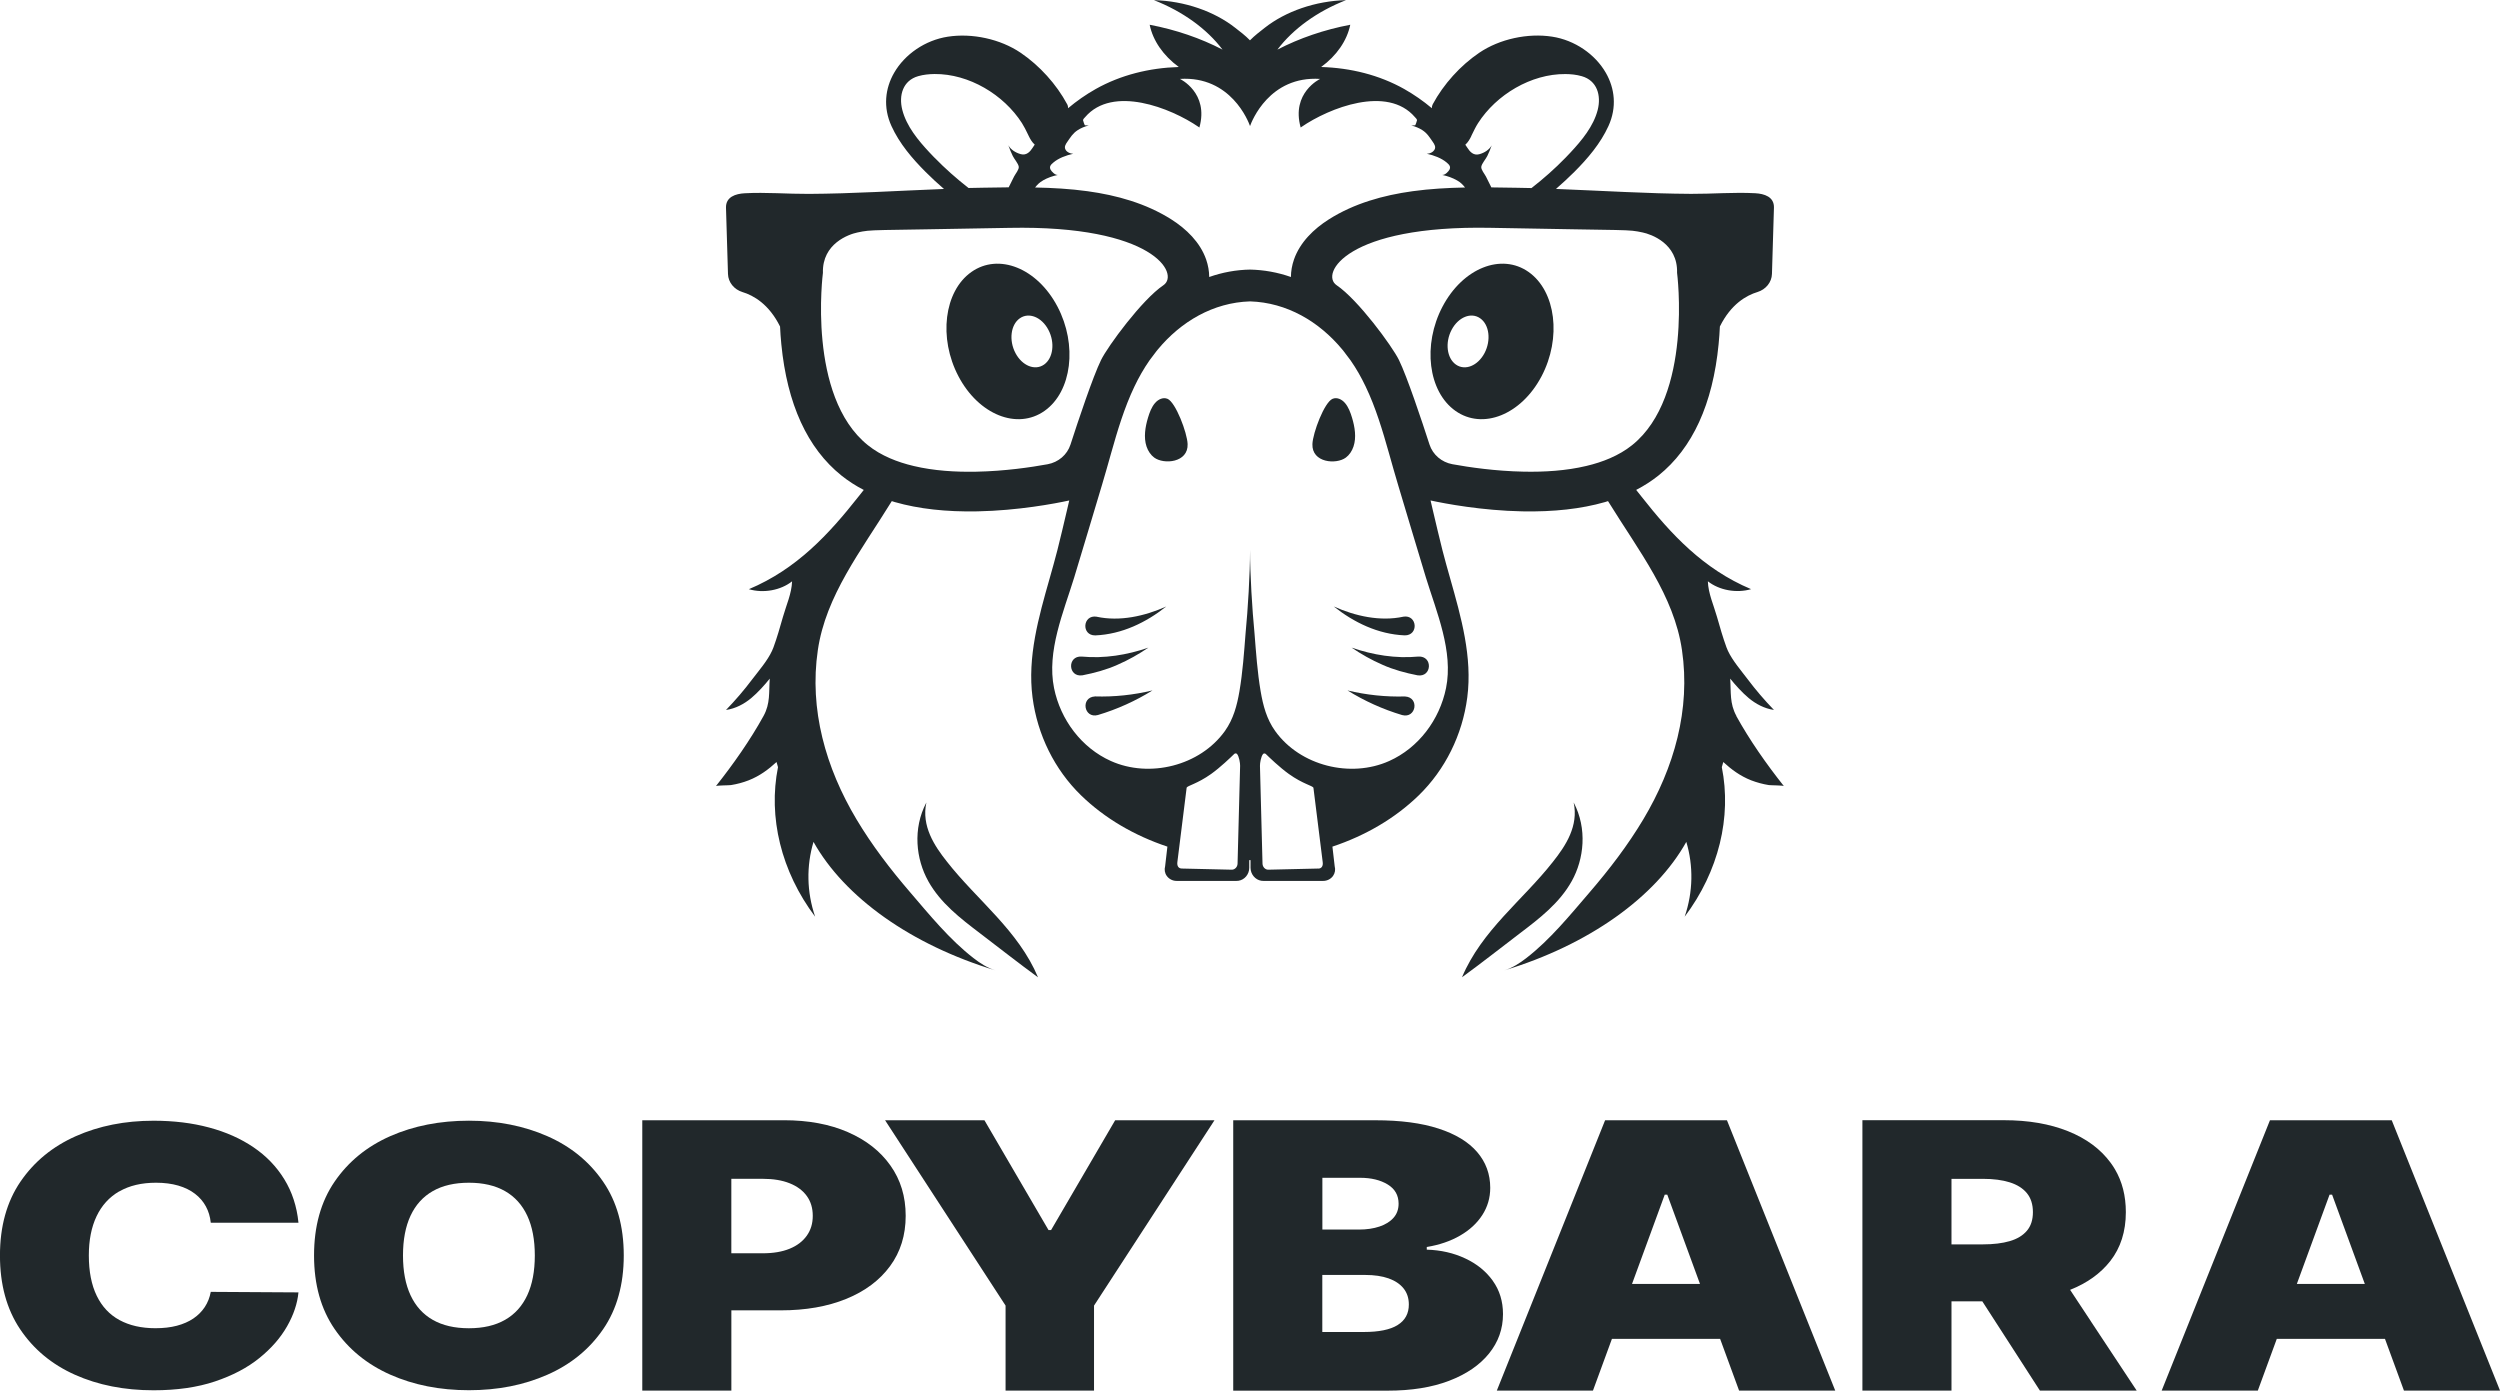
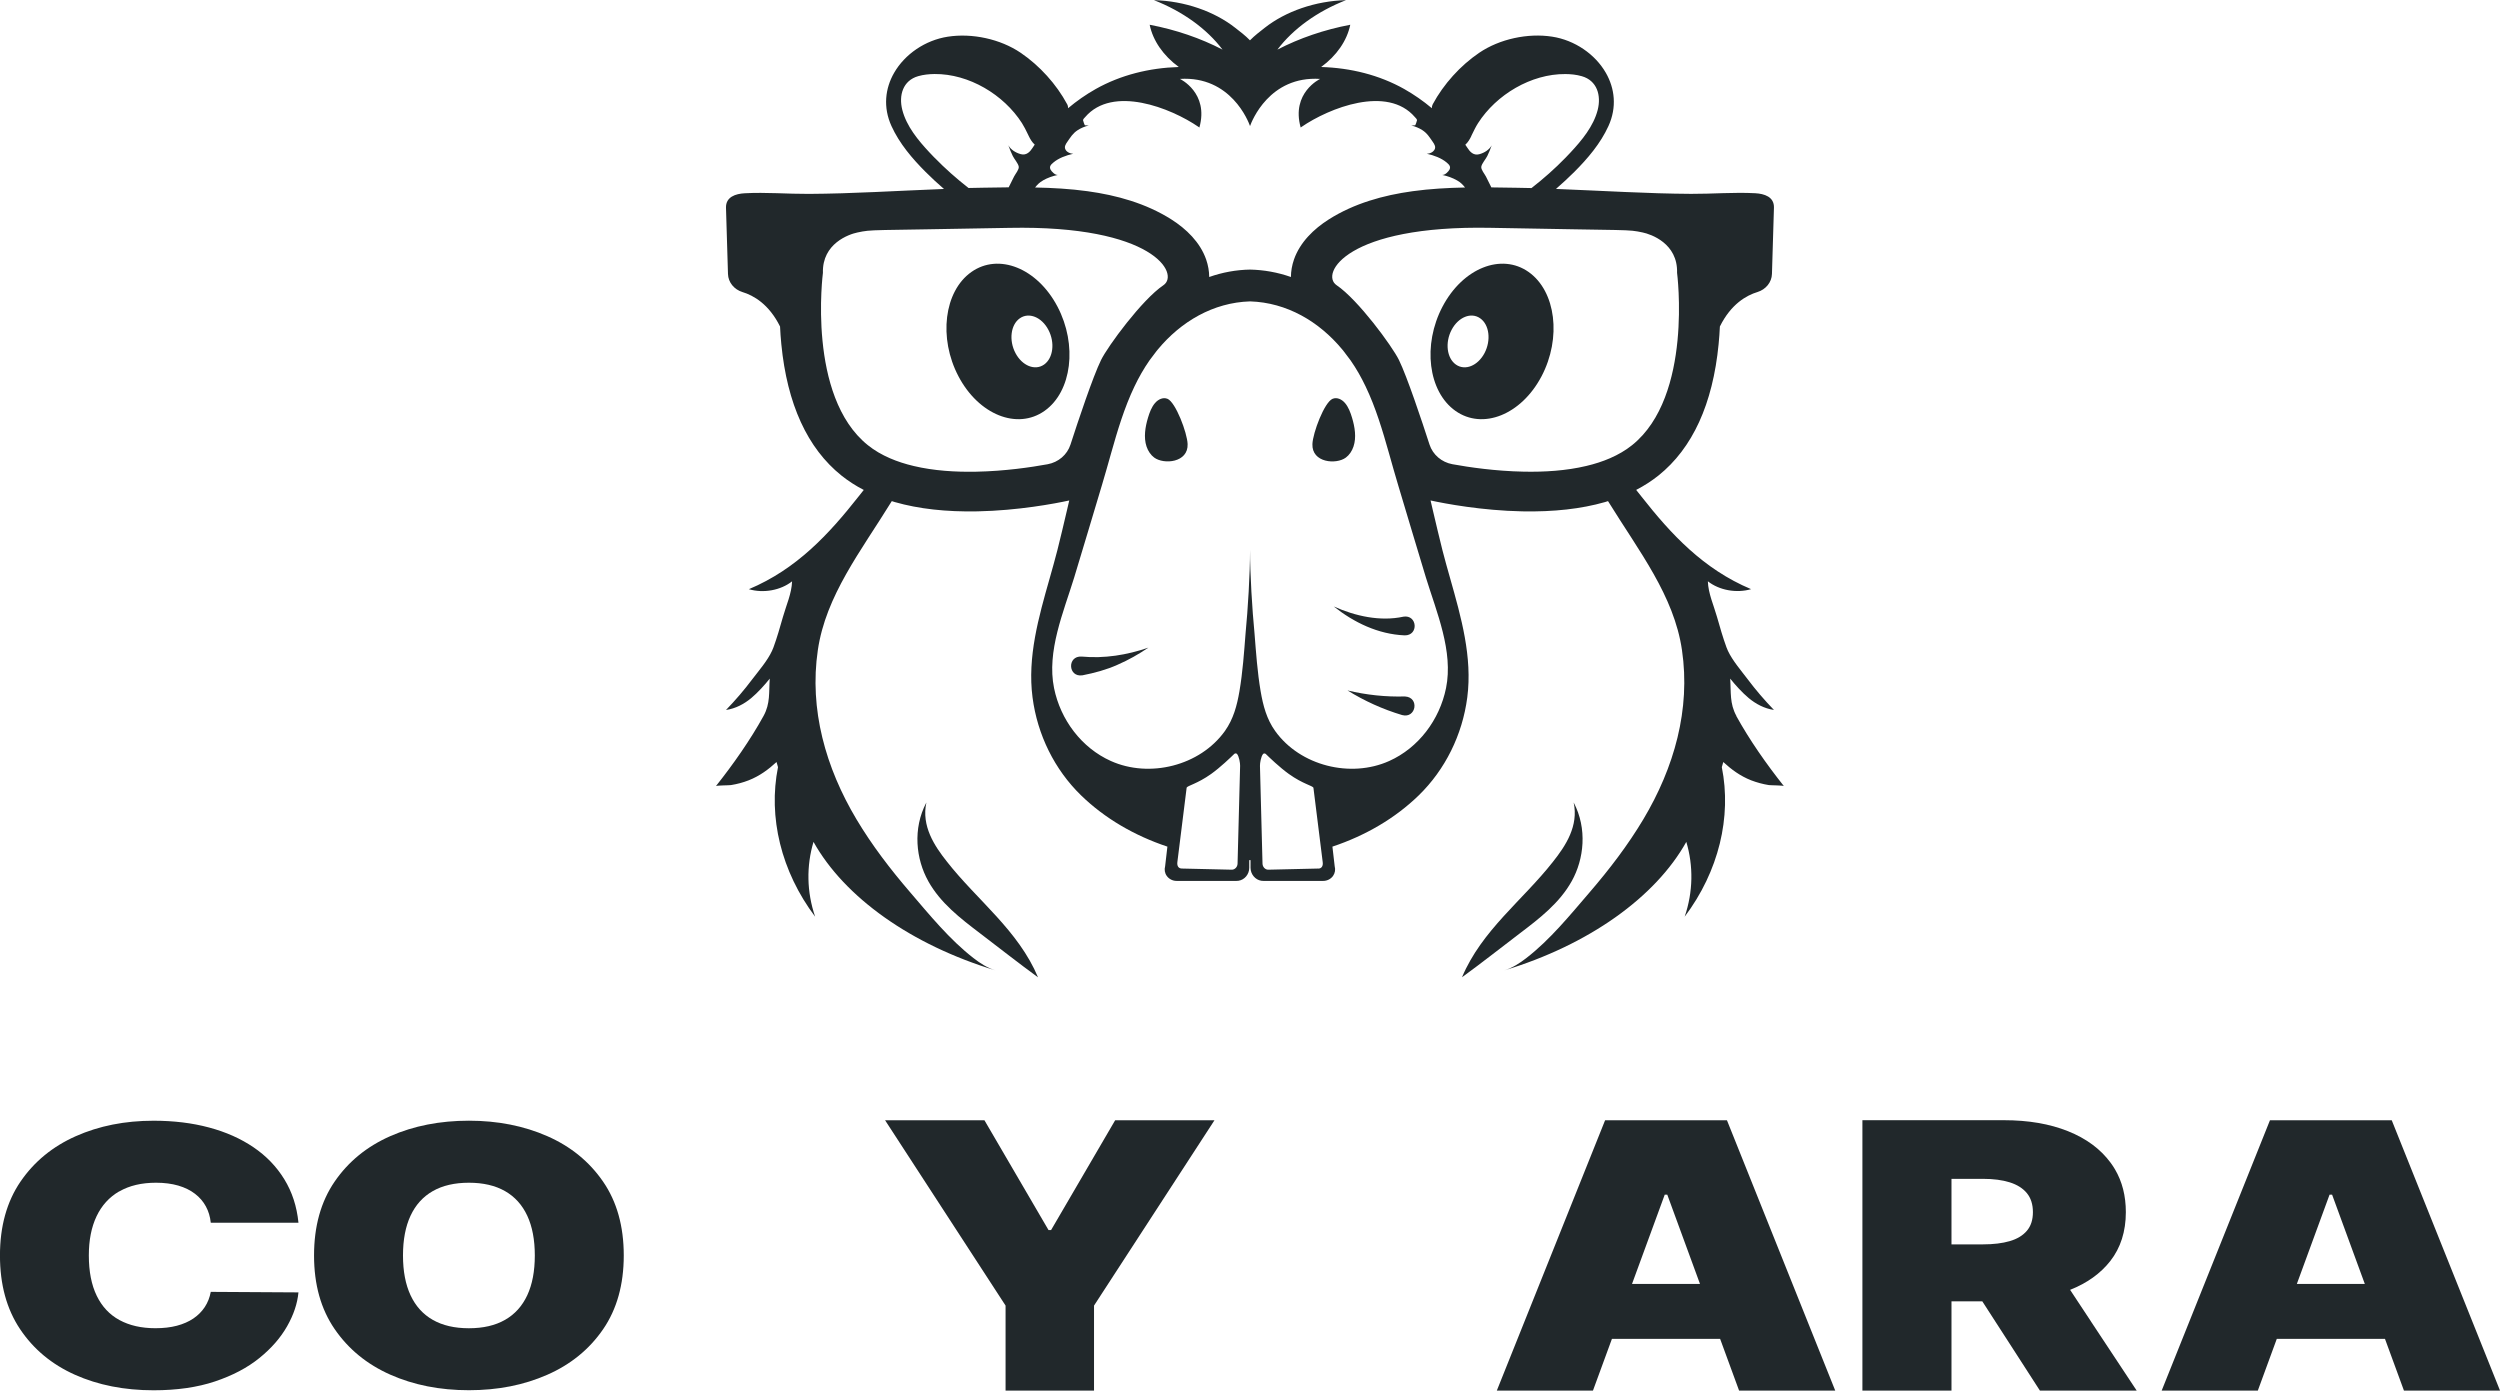
<svg xmlns="http://www.w3.org/2000/svg" id="Layer_2" viewBox="0 0 715.34 397.91">
  <defs>
    <style>.cls-1{fill:#21282b;stroke-width:0px;}</style>
  </defs>
  <g id="Layer_1-2">
    <path class="cls-1" d="M111.06,358.4c.14.08.29.15.44.22-.15-.07-.29-.14-.44-.22Z" />
    <path class="cls-1" d="M34.14,340.91c2.86-1.66,6.37-2.49,10.52-2.49,2.37,0,4.49.28,6.36.82,1.87.55,3.46,1.33,4.78,2.35,1.32,1.01,2.36,2.22,3.11,3.61.76,1.39,1.22,2.95,1.4,4.66h25.09c-.47-4.67-1.82-8.81-4.05-12.43-2.22-3.62-5.16-6.67-8.81-9.15-3.65-2.48-7.89-4.37-12.72-5.66-4.83-1.3-10.13-1.94-15.88-1.94-8.19,0-15.6,1.47-22.24,4.42-6.64,2.95-11.92,7.28-15.84,13.01-3.91,5.73-5.87,12.78-5.87,21.13s1.92,15.34,5.76,21.08c3.84,5.74,9.08,10.09,15.7,13.05,6.63,2.96,14.12,4.44,22.49,4.44,6.67,0,12.53-.84,17.57-2.53,5.04-1.69,9.28-3.92,12.7-6.69,3.43-2.77,6.07-5.8,7.94-9.09,1.87-3.29,2.95-6.52,3.25-9.7l-25.09-.15c-.3,1.61-.87,3.06-1.71,4.34-.85,1.28-1.94,2.38-3.27,3.28-1.33.9-2.91,1.59-4.72,2.07-1.81.48-3.86.71-6.14.71-4,0-7.43-.78-10.28-2.33-2.85-1.55-5.02-3.87-6.52-6.97-1.5-3.09-2.25-6.93-2.25-11.53,0-4.35.73-8.08,2.2-11.18,1.47-3.1,3.63-5.49,6.5-7.15Z" />
    <path class="cls-1" d="M156.59,325.09c-6.7-2.94-14.18-4.42-22.42-4.42s-15.8,1.47-22.49,4.42c-6.69,2.95-12,7.28-15.93,13.01-3.93,5.73-5.89,12.78-5.89,21.13s1.96,15.33,5.89,21.06c3.93,5.73,9.24,10.08,15.93,13.05,6.69,2.97,14.18,4.45,22.49,4.45s15.72-1.47,22.42-4.42c6.7-2.94,12.03-7.28,15.97-13.01,3.94-5.73,5.92-12.78,5.92-21.13s-1.97-15.4-5.92-21.13c-3.94-5.73-9.27-10.07-15.97-13.01ZM150.87,370.62c-1.44,3.09-3.56,5.44-6.36,7.04-2.8,1.6-6.25,2.4-10.34,2.4s-7.54-.8-10.34-2.4c-2.8-1.6-4.92-3.95-6.36-7.04-1.44-3.09-2.16-6.89-2.16-11.38s.72-8.29,2.16-11.38c1.44-3.09,3.56-5.44,6.36-7.04,2.8-1.6,6.25-2.4,10.34-2.4s7.54.8,10.34,2.4c2.8,1.6,4.92,3.95,6.36,7.04,1.44,3.09,2.16,6.89,2.16,11.38s-.72,8.29-2.16,11.38Z" />
-     <path class="cls-1" d="M242.6,323.94c-5.23-2.27-11.32-3.4-18.29-3.4h-40.53v77.37h25.49v-22.97h14.12c7.15,0,13.41-1.1,18.77-3.29,5.36-2.19,9.54-5.31,12.52-9.37,2.98-4.05,4.47-8.85,4.47-14.39s-1.45-10.29-4.36-14.39c-2.9-4.11-6.97-7.29-12.19-9.56ZM230.84,353.59c-1.15,1.61-2.78,2.85-4.91,3.72-2.12.87-4.68,1.3-7.68,1.3h-8.99v-21.31h8.99c3,0,5.55.42,7.68,1.27,2.12.84,3.76,2.05,4.91,3.63,1.15,1.57,1.72,3.47,1.72,5.69s-.57,4.09-1.72,5.7Z" />
    <polygon class="cls-1" points="300.75 351.97 300.02 351.97 281.68 320.54 253.25 320.54 287.73 373.58 287.73 397.91 313.04 397.91 313.04 373.58 347.51 320.54 319.09 320.54 300.75 351.97" />
-     <path class="cls-1" d="M427.14,366.46c-1.96-2.71-4.58-4.84-7.89-6.38-3.3-1.55-6.97-2.39-11-2.51v-.76c3.64-.6,6.82-1.69,9.54-3.27,2.72-1.57,4.84-3.53,6.35-5.87,1.51-2.34,2.27-4.94,2.27-7.78,0-3.93-1.25-7.34-3.74-10.24-2.49-2.9-6.17-5.14-11.05-6.72-4.88-1.59-10.89-2.38-18.04-2.38h-40.71v77.37h44.19c6.82,0,12.68-.94,17.6-2.83,4.92-1.89,8.72-4.48,11.39-7.78,2.67-3.3,4.01-7.06,4.01-11.3,0-3.65-.98-6.83-2.93-9.54ZM378.36,337.01h10.82c3.18,0,5.81.64,7.89,1.91,2.08,1.27,3.12,3.1,3.12,5.5,0,1.59-.48,2.93-1.44,4.02-.96,1.1-2.3,1.93-4.01,2.51-1.71.58-3.68.87-5.91.87h-10.45v-14.81ZM399.91,379.15c-2.14,1.32-5.35,1.98-9.63,1.98h-11.92v-16.32h12.29c2.6,0,4.82.33,6.67.98,1.85.66,3.28,1.61,4.29,2.87,1.01,1.26,1.51,2.8,1.51,4.61,0,2.59-1.07,4.55-3.21,5.87Z" />
    <path class="cls-1" d="M459.28,320.54l-30.99,77.37h27.51l5.43-14.81h30.96l5.43,14.81h27.51l-30.99-77.37h-34.84ZM466.98,367.38l9.36-25.54h.73l9.36,25.54h-19.45Z" />
    <path class="cls-1" d="M598.31,378.12l-3.96-5.99-2.02-3.06c4.87-1.93,8.69-4.67,11.48-8.22,2.98-3.8,4.47-8.48,4.47-14.02,0-4.65-1.04-8.73-3.12-12.26-.38-.64-.79-1.26-1.24-1.87-2.9-3.93-6.97-6.94-12.2-9.03-5.23-2.09-11.32-3.14-18.29-3.14h-40.53v77.37h25.49v-25.54h8.82l10.58,16.39,2.81,4.36,3.09,4.79h27.69l-4.26-6.44-8.83-13.35ZM558.39,337.31h8.99c2.99,0,5.55.33,7.68,1,2.12.67,3.76,1.7,4.91,3.1,1.14,1.4,1.72,3.21,1.72,5.42s-.57,3.97-1.72,5.33c-1.15,1.36-2.78,2.35-4.91,2.97-2.12.62-4.68.93-7.68.93h-8.99v-18.74Z" />
    <path class="cls-1" d="M687.84,397.91h27.51l-30.99-77.37h-34.84l-30.99,77.37h27.51l5.43-14.81h30.96l5.43,14.81ZM657.21,367.38l9.36-25.54h.73l9.36,25.54h-19.45Z" />
    <path class="cls-1" d="M402.05,199.28c-5.54.16-11.05-.42-16.48-1.72,4.83,3,10.12,5.4,15.61,7.04,4.04,1.1,5.05-5.07.87-5.31Z" />
-     <path class="cls-1" d="M405.83,187.87c-6.48.6-12.91-.43-19.09-2.56,2.76,1.87,5.7,3.55,8.85,4.91,3.12,1.41,6.63,2.35,10.01,3.01,4.17.66,4.45-5.63.23-5.36Z" />
    <path class="cls-1" d="M401.54,176.46c-6.58,1.42-13.7-.14-19.91-2.93,5.76,4.57,12.67,7.95,20.29,8.27,4.09.07,3.66-6-.38-5.35Z" />
    <path class="cls-1" d="M437.4,77.83c-7.82-5.52-18.84-1.1-24.63,9.88-5.78,10.97-4.13,24.34,3.69,29.86,7.81,5.52,18.83,1.1,24.62-9.88,5.78-10.97,4.13-24.34-3.68-29.86ZM424.78,101.03c-1.93,3.65-5.59,5.13-8.2,3.28-2.6-1.83-3.15-6.28-1.22-9.94,1.92-3.65,5.59-5.13,8.19-3.28,2.6,1.83,3.15,6.28,1.23,9.94Z" />
    <path class="cls-1" d="M418.32,279.64c5.63-4.1,11.11-8.43,16.66-12.65,5.57-4.23,11.25-8.59,14.76-14.88,3.51-6.29,4.49-15,.54-22.5,1.45,6.72-2.25,12.36-5.94,17-8.62,10.99-20.36,19.58-26.01,33.03Z" />
    <path class="cls-1" d="M387.29,127.75c.87-2.59.37-5.59-.42-8.22-.46-1.54-1.05-3.07-2-4.19-.95-1.12-2.35-1.74-3.58-1.22-2.35.99-5.64,9.73-5.76,12.95-.21,5.34,6.81,5.92,9.57,3.86.97-.72,1.75-1.85,2.19-3.17Z" />
-     <path class="cls-1" d="M313.29,199.28c-4.18.24-3.17,6.42.87,5.31,5.49-1.64,10.78-4.03,15.61-7.04-5.43,1.31-10.94,1.89-16.48,1.72Z" />
    <path class="cls-1" d="M328.6,185.31c-6.18,2.13-12.61,3.16-19.09,2.56-4.22-.28-3.94,6.01.23,5.36,3.38-.66,6.89-1.6,10.01-3.01,3.15-1.36,6.09-3.04,8.85-4.91Z" />
-     <path class="cls-1" d="M313.8,176.46c-4.04-.65-4.47,5.42-.38,5.35,7.62-.33,14.53-3.7,20.29-8.27-6.21,2.78-13.32,4.35-19.91,2.93Z" />
    <path class="cls-1" d="M277.94,77.83c-7.81,5.52-9.46,18.89-3.68,29.86,5.78,10.98,16.81,15.4,24.62,9.88,7.82-5.52,9.47-18.89,3.69-29.86-5.78-10.98-16.81-15.4-24.63-9.88ZM298.76,104.31c-2.61,1.84-6.27.37-8.2-3.28-1.92-3.65-1.37-8.1,1.23-9.94,2.6-1.84,6.27-.37,8.19,3.28,1.93,3.65,1.38,8.1-1.22,9.94Z" />
    <path class="cls-1" d="M265.6,252.12c3.51,6.29,9.19,10.64,14.76,14.88,5.55,4.22,11.03,8.55,16.66,12.65-5.66-13.45-17.39-22.04-26.01-33.03-3.69-4.64-7.39-10.28-5.94-17-3.96,7.51-2.98,16.21.54,22.5Z" />
    <path class="cls-1" d="M334.06,114.12c-1.23-.52-2.63.11-3.58,1.22-.96,1.12-1.54,2.65-2,4.19-.79,2.63-1.28,5.63-.42,8.22.44,1.32,1.22,2.45,2.19,3.17,2.77,2.06,9.78,1.48,9.57-3.86-.12-3.22-3.41-11.95-5.76-12.95Z" />
    <path class="cls-1" d="M496.85,204.86c-1.98-3.6-1.5-6.76-1.78-10.69,1.46,1.83,3.45,4.03,5.31,5.58,2,1.66,4.47,3,7.21,3.39-2.71-2.8-5.22-5.73-7.52-8.79-1.86-2.46-4.33-5.31-5.65-8.13-.31-.7-.38-.88-.42-1.01-1.03-2.82-1.84-5.67-2.7-8.68-.96-3.39-2.5-6.71-2.62-10.2,3.26,2.57,8.19,3.47,12.37,2.25-13.72-5.76-22.94-15.79-31.31-26.42-.41-.52-.84-1.06-1.27-1.6-.1-.13-.2-.26-.3-.38,2.32-1.2,4.43-2.57,6.37-4.11,9.76-7.82,15.55-20.48,17.22-37.61.17-1.74.29-3.42.36-5.04,3.17-6.4,7.58-8.9,10.76-9.86,2.38-.73,4.07-2.78,4.14-5.17l.57-18.95c.1-3.15-2.79-4.01-5.35-4.15-6.08-.33-12.26.21-18.37.18-6.27-.04-12.55-.25-18.82-.53-6.61-.28-13.22-.62-19.83-.88,1.8-1.56,3.55-3.18,5.23-4.85,3.84-3.84,7.51-8.15,9.78-13.13,2.47-5.41,1.81-10.8-.74-15.24-3.08-5.36-8.91-9.35-15.36-10.35-6.96-1.08-15.03.65-20.87,4.61-5.4,3.66-10.19,8.96-13.3,14.73-.19.36-.27.74-.26,1.13,0,0,0,0,0,0-2.46-2.07-5.11-3.91-7.9-5.49-7.14-4.01-15.33-6.05-23.77-6.3,4.43-3.24,7.4-7.54,8.33-12.09-7.47,1.42-14.56,3.85-20.85,7.12,4.5-5.96,11.41-10.94,19.63-14.16-8.79.23-17.29,3.22-23.25,7.91-1.27.99-2.92,2.25-4.23,3.59-1.3-1.35-2.96-2.61-4.23-3.59-5.96-4.69-14.46-7.68-23.25-7.91,8.22,3.22,15.13,8.2,19.63,14.16-6.28-3.27-13.38-5.7-20.85-7.12.92,4.54,3.9,8.84,8.33,12.09-8.44.25-16.63,2.29-23.77,6.3-2.8,1.58-5.44,3.42-7.9,5.49,0,0,0,0,0,0,0-.38-.07-.77-.26-1.12-3.1-5.77-7.9-11.06-13.3-14.73-5.84-3.96-13.91-5.69-20.87-4.61-6.44,1-12.28,4.99-15.36,10.35-2.55,4.44-3.21,9.83-.74,15.24,2.27,4.98,5.94,9.29,9.78,13.13,1.67,1.67,3.42,3.29,5.23,4.85-6.61.25-13.22.6-19.83.88-6.27.28-12.55.49-18.82.53-6.11.03-12.29-.51-18.37-.18-2.56.14-5.44,1.01-5.35,4.15l.57,18.95c.07,2.39,1.76,4.44,4.14,5.17,3.18.96,7.59,3.46,10.76,9.86.07,1.62.19,3.3.36,5.04,1.67,17.14,7.47,29.8,17.22,37.61,1.94,1.54,4.05,2.92,6.37,4.11-.1.13-.2.26-.3.38-.43.54-.86,1.08-1.27,1.6-8.37,10.62-17.59,20.66-31.31,26.42,4.18,1.23,9.11.33,12.37-2.25-.12,3.5-1.66,6.81-2.62,10.2-.86,3.02-1.67,5.87-2.7,8.68-.04.13-.12.3-.42,1.01-1.31,2.83-3.78,5.68-5.65,8.13-2.3,3.06-4.81,6-7.52,8.79,2.74-.39,5.21-1.73,7.21-3.39,1.86-1.55,3.85-3.75,5.31-5.58-.28,3.93.2,7.09-1.78,10.69-3.77,6.84-8.65,13.81-13.62,20.06.17-.21,3.77-.2,4.31-.29,1.74-.28,3.44-.73,5.05-1.36,3.16-1.24,5.66-3.11,7.98-5.24.16.47.3.96.42,1.47-2.85,14.26.87,29.82,10.63,42.79-2.43-7.1-2.52-14.53-.47-21.41,8.86,15.85,27.9,29.45,52.09,36.78-2.35-.71-4.42-2.05-6.3-3.52-6.83-5.28-12.62-12.41-18.14-18.84-5.66-6.58-10.93-13.46-15.34-20.85-8.84-14.81-13.57-31.48-11.07-48.46,2.28-15.57,12.34-28.32,20.99-42.34.06-.09.11-.18.17-.27,0,0,0,0,0,0,.3.11.59.19.89.28,6.77,1.94,14.65,2.82,23.62,2.65,11.67-.23,22.13-2.22,26.27-3.12-.22.97-.46,1.95-.68,2.91-.88,3.75-1.79,7.63-2.72,11.32-.67,2.63-1.43,5.29-2.22,8.1-3.14,11.05-6.39,22.48-4.89,34,1.39,10.73,6.32,20.69,13.89,28.05,6.73,6.54,15.22,11.51,24.7,14.67l-.65,5.62c-.26.95-.11,1.95.47,2.76.64.89,1.68,1.43,2.81,1.43h17.14c.19,0,.38-.02.57-.04,1.75-.26,3.08-1.86,3.08-3.71v-2.2h.37v2.2c.01,1.84,1.35,3.44,3.09,3.71.19.02.38.04.57.04h17.14c1.12,0,2.17-.54,2.81-1.43.57-.82.73-1.81.47-2.76l-.65-5.62c9.48-3.16,17.98-8.13,24.7-14.67,7.56-7.36,12.5-17.32,13.89-28.05,1.49-11.52-1.76-22.95-4.89-34-.79-2.82-1.56-5.48-2.22-8.1-.93-3.7-1.84-7.57-2.72-11.32-.22-.96-.46-1.94-.68-2.91,4.14.9,14.6,2.89,26.27,3.12,8.97.17,16.85-.71,23.62-2.65.3-.08.59-.17.89-.28,0,0,0,0,0,0,.06.09.11.18.17.27,8.65,14.01,18.72,26.77,20.99,42.34,2.5,16.98-2.22,33.65-11.07,48.46-4.41,7.38-9.68,14.27-15.34,20.85-5.53,6.43-11.31,13.57-18.14,18.84-1.89,1.46-3.95,2.81-6.3,3.52,24.19-7.33,43.24-20.93,52.09-36.78,2.05,6.87,1.96,14.31-.47,21.41,9.77-12.98,13.48-28.54,10.63-42.79.13-.51.26-1.01.42-1.47,2.32,2.13,4.82,4,7.98,5.24,1.61.62,3.32,1.08,5.05,1.36.54.08,4.14.07,4.31.29-4.97-6.25-9.85-13.22-13.62-20.06ZM420.97,38.95l.28-.58c.53-1.09,1.03-2.13,1.67-3.13,5.23-8.16,15.19-14.13,25-14.05,1.58.01,3.16.17,4.68.61,4.4,1.25,5.61,5.52,4.56,9.65-1.21,4.7-4.54,8.7-7.78,12.18-.47.5-.94.99-1.42,1.49-3.02,3.11-6.3,6.01-9.74,8.69,0,0,0,0,0,0h-.01c-1.33-.03-2.67-.06-4-.08-2.47-.04-4.97-.08-7.48-.11-.04-.08-.07-.16-.12-.24-.46-.96-.93-1.93-1.43-2.87-.41-.79-1.45-1.98-1.33-2.8.14-.93,1.28-2.17,1.72-3.08.49-1.01.9-2.02,1.26-3.05-.65,1.2-2.01,2.14-3.6,2.56-1.64.43-2.67-.78-3.29-1.75-.21-.33-.43-.66-.66-.97h0s0-.01,0-.01c.75-.67,1.28-1.57,1.7-2.44ZM298.44,51.62c1.28-.73,2.75-1.27,4.31-1.57-.85.16-1.93-1.06-2.15-1.53-.42-.88.07-1.4.84-2.04,1.47-1.23,3.58-2.03,5.64-2.48-.88-.03-1.73-.44-2.12-1.06-.57-.86-.07-1.63.47-2.4.88-1.24,1.5-2.37,2.97-3.32.91-.58,1.98-1.04,3.12-1.31-.36-.01-.72-.03-1.08-.05-.08,0-.54-1.28-.54-1.45.01-.35.37-.62.61-.91,7.87-9.17,24.47-2.66,32.46,2.83.07.05.15.1.22.16,2.78-9.97-5.57-13.91-5.57-13.91,14.55-.92,19.6,12.17,20.06,13.49.47-1.32,5.51-14.42,20.06-13.49,0,0-8.35,3.94-5.57,13.91.07-.06.15-.11.22-.16,7.99-5.49,24.58-12,32.46-2.83.24.29.6.56.61.91,0,.17-.46,1.45-.54,1.45-.36.02-.72.04-1.08.05,1.14.28,2.21.73,3.12,1.31,1.46.94,2.09,2.08,2.97,3.32.54.77,1.04,1.55.47,2.4-.39.61-1.24,1.03-2.12,1.06,2.05.44,4.16,1.25,5.64,2.48.76.65,1.26,1.17.84,2.04-.22.47-1.3,1.68-2.15,1.53,1.56.3,3.03.84,4.31,1.57,1.05.59,1.68,1.26,2.28,2.03-5.03.1-10.05.38-14.98,1.06-8.37,1.15-16.74,3.47-24,8.07-4.27,2.71-8.23,6.52-9.96,11.46-.58,1.68-.87,3.37-.88,5.02-3.8-1.33-7.73-2.04-11.69-2.12-3.96.07-7.89.78-11.69,2.12-.01-1.65-.3-3.34-.88-5.02-1.73-4.94-5.69-8.75-9.96-11.46-7.27-4.6-15.63-6.92-24-8.07-4.93-.68-9.95-.96-14.98-1.06.59-.77,1.23-1.44,2.28-2.03ZM267.38,45.11c-.48-.49-.95-.98-1.42-1.49-3.24-3.47-6.57-7.48-7.78-12.18-1.06-4.13.16-8.4,4.56-9.65,1.52-.44,3.1-.59,4.68-.61,9.81-.08,19.77,5.88,25,14.05.64,1.01,1.14,2.04,1.67,3.13l.28.58c.42.87.95,1.78,1.7,2.44,0,0,0,0,0,0h0c-.22.33-.44.66-.66.99-.62.96-1.65,2.18-3.29,1.75-1.59-.42-2.96-1.37-3.6-2.56.36,1.03.77,2.04,1.26,3.05.43.91,1.58,2.15,1.72,3.08.12.82-.92,2-1.33,2.8-.5.94-.97,1.91-1.43,2.87-.04.08-.07.16-.12.24-2.51.02-5.01.06-7.48.11-1.33.02-2.67.05-4,.08h-.01s0,0,0,0c-3.44-2.68-6.72-5.58-9.74-8.69ZM299.75,132.84c-4.72.86-12.24,1.97-20.38,2.13-5.93.12-12.18-.26-17.92-1.63-2.38-.56-4.68-1.29-6.83-2.23-2.3-1-4.42-2.22-6.29-3.73-17.47-14-12.86-49.3-12.86-49.3-.25-8.44,7.5-11.06,9.84-11.55,4.6-.95,2.15-.52,43.49-1.33,41.35-.81,48.81,13.21,44.11,16.4-6.15,4.15-15.93,17.48-17.86,21.42-2.33,4.77-6.54,17.37-8.75,24.21-.94,2.89-3.44,5.04-6.55,5.61ZM354.11,247.12c-.02.88-.67,1.65-1.53,1.73-.06,0-.11,0-.17,0l-14.26-.33c-.96-.02-1.43-.75-1.25-1.96l2.64-21.16c.22-.62,2.97-1.07,7.02-3.95,2.63-1.88,5.63-4.77,6.58-5.7.24-.24.63-.24.83,0,.59.74.89,2.62.87,3.37l-.73,27.98ZM377.21,248.52l-14.26.33c-.06,0-.11,0-.17,0-.86-.07-1.51-.85-1.53-1.73l-.73-27.98c-.02-.75.28-2.63.87-3.37.2-.25.59-.24.83,0,.95.93,3.95,3.82,6.58,5.7,4.05,2.89,6.81,3.34,7.02,3.95l2.64,21.16c.19,1.21-.29,1.94-1.25,1.96ZM413.76,196.89c-1.84,9.07-7.87,17.1-16.26,20.86-11.04,4.96-25.47,1.4-32.61-8.55-2.47-3.45-3.47-7.29-4.18-11.41-.93-5.48-1.31-11.04-1.75-16.57-.67-6.87-1.28-16.95-1.28-23.86,0,6.92-.61,16.99-1.28,23.86-.43,5.53-.82,11.09-1.75,16.57-.71,4.12-1.72,7.95-4.18,11.41-7.14,9.95-21.58,13.51-32.61,8.55-8.39-3.76-14.42-11.79-16.26-20.86-2.14-10.51,2.72-21.76,5.76-31.64,2.69-8.76,5.26-17.6,7.93-26.4.91-3.01,1.76-6.08,2.63-9.15,1.84-6.5,3.78-13.03,6.67-19.08t.01-.02c1.24-2.6,2.65-5.09,4.31-7.48.02-.03.04-.06.06-.08.6-.83,1.26-1.69,1.94-2.57.11-.15.22-.29.34-.42,6.66-8.05,15.9-13.49,26.43-13.81,10.53.32,19.77,5.76,26.43,13.81.12.14.23.28.34.42.68.88,1.33,1.75,1.94,2.57.02.02.04.05.06.08,1.66,2.38,3.07,4.88,4.31,7.48t.01.02c2.89,6.05,4.83,12.57,6.67,19.08.87,3.07,1.72,6.14,2.63,9.15,2.67,8.79,5.24,17.64,7.93,26.4,3.04,9.88,7.9,21.13,5.76,31.64ZM460.72,131.1c-2.15.94-4.45,1.67-6.83,2.23-5.74,1.37-11.99,1.75-17.92,1.63-8.14-.16-15.66-1.27-20.38-2.13-3.1-.57-5.6-2.72-6.55-5.61-2.21-6.84-6.42-19.45-8.75-24.21-1.93-3.94-11.7-17.27-17.86-21.42-4.7-3.19,2.75-17.2,44.11-16.4,41.34.82,38.9.38,43.49,1.33,2.34.49,10.09,3.1,9.84,11.55,0,0,4.61,35.29-12.86,49.3-1.87,1.5-3.99,2.73-6.29,3.73Z" />
  </g>
</svg>